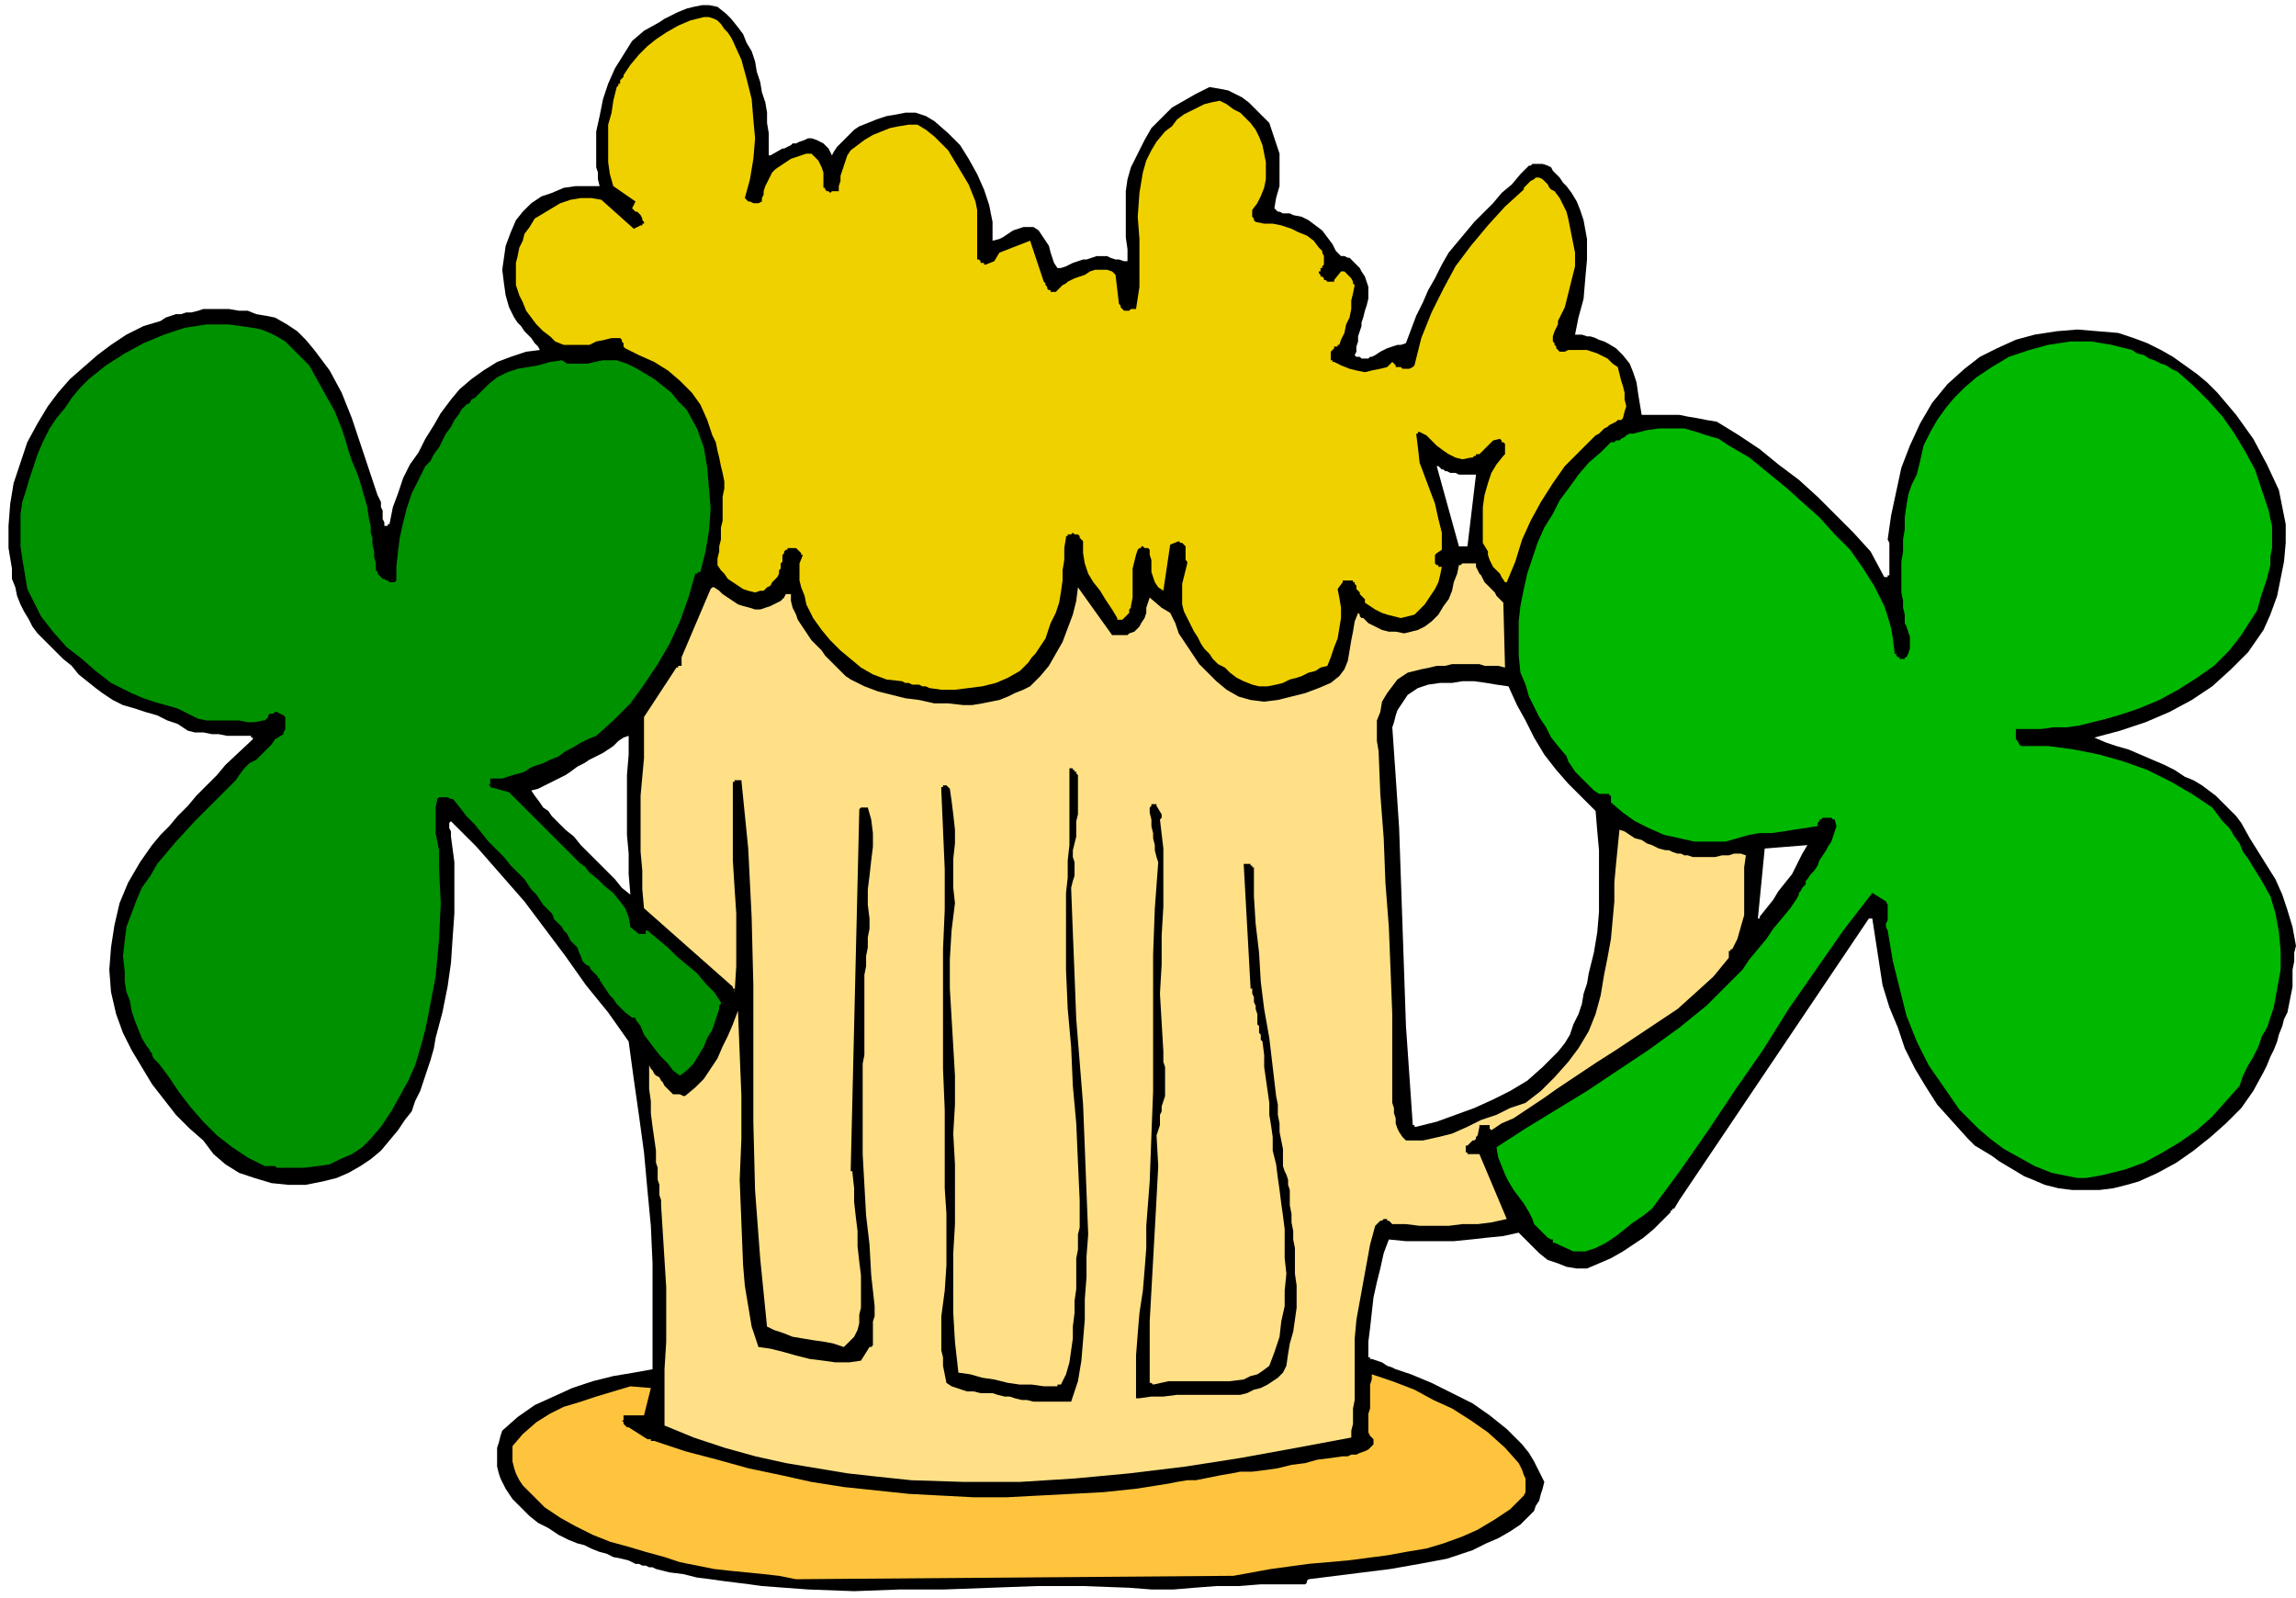
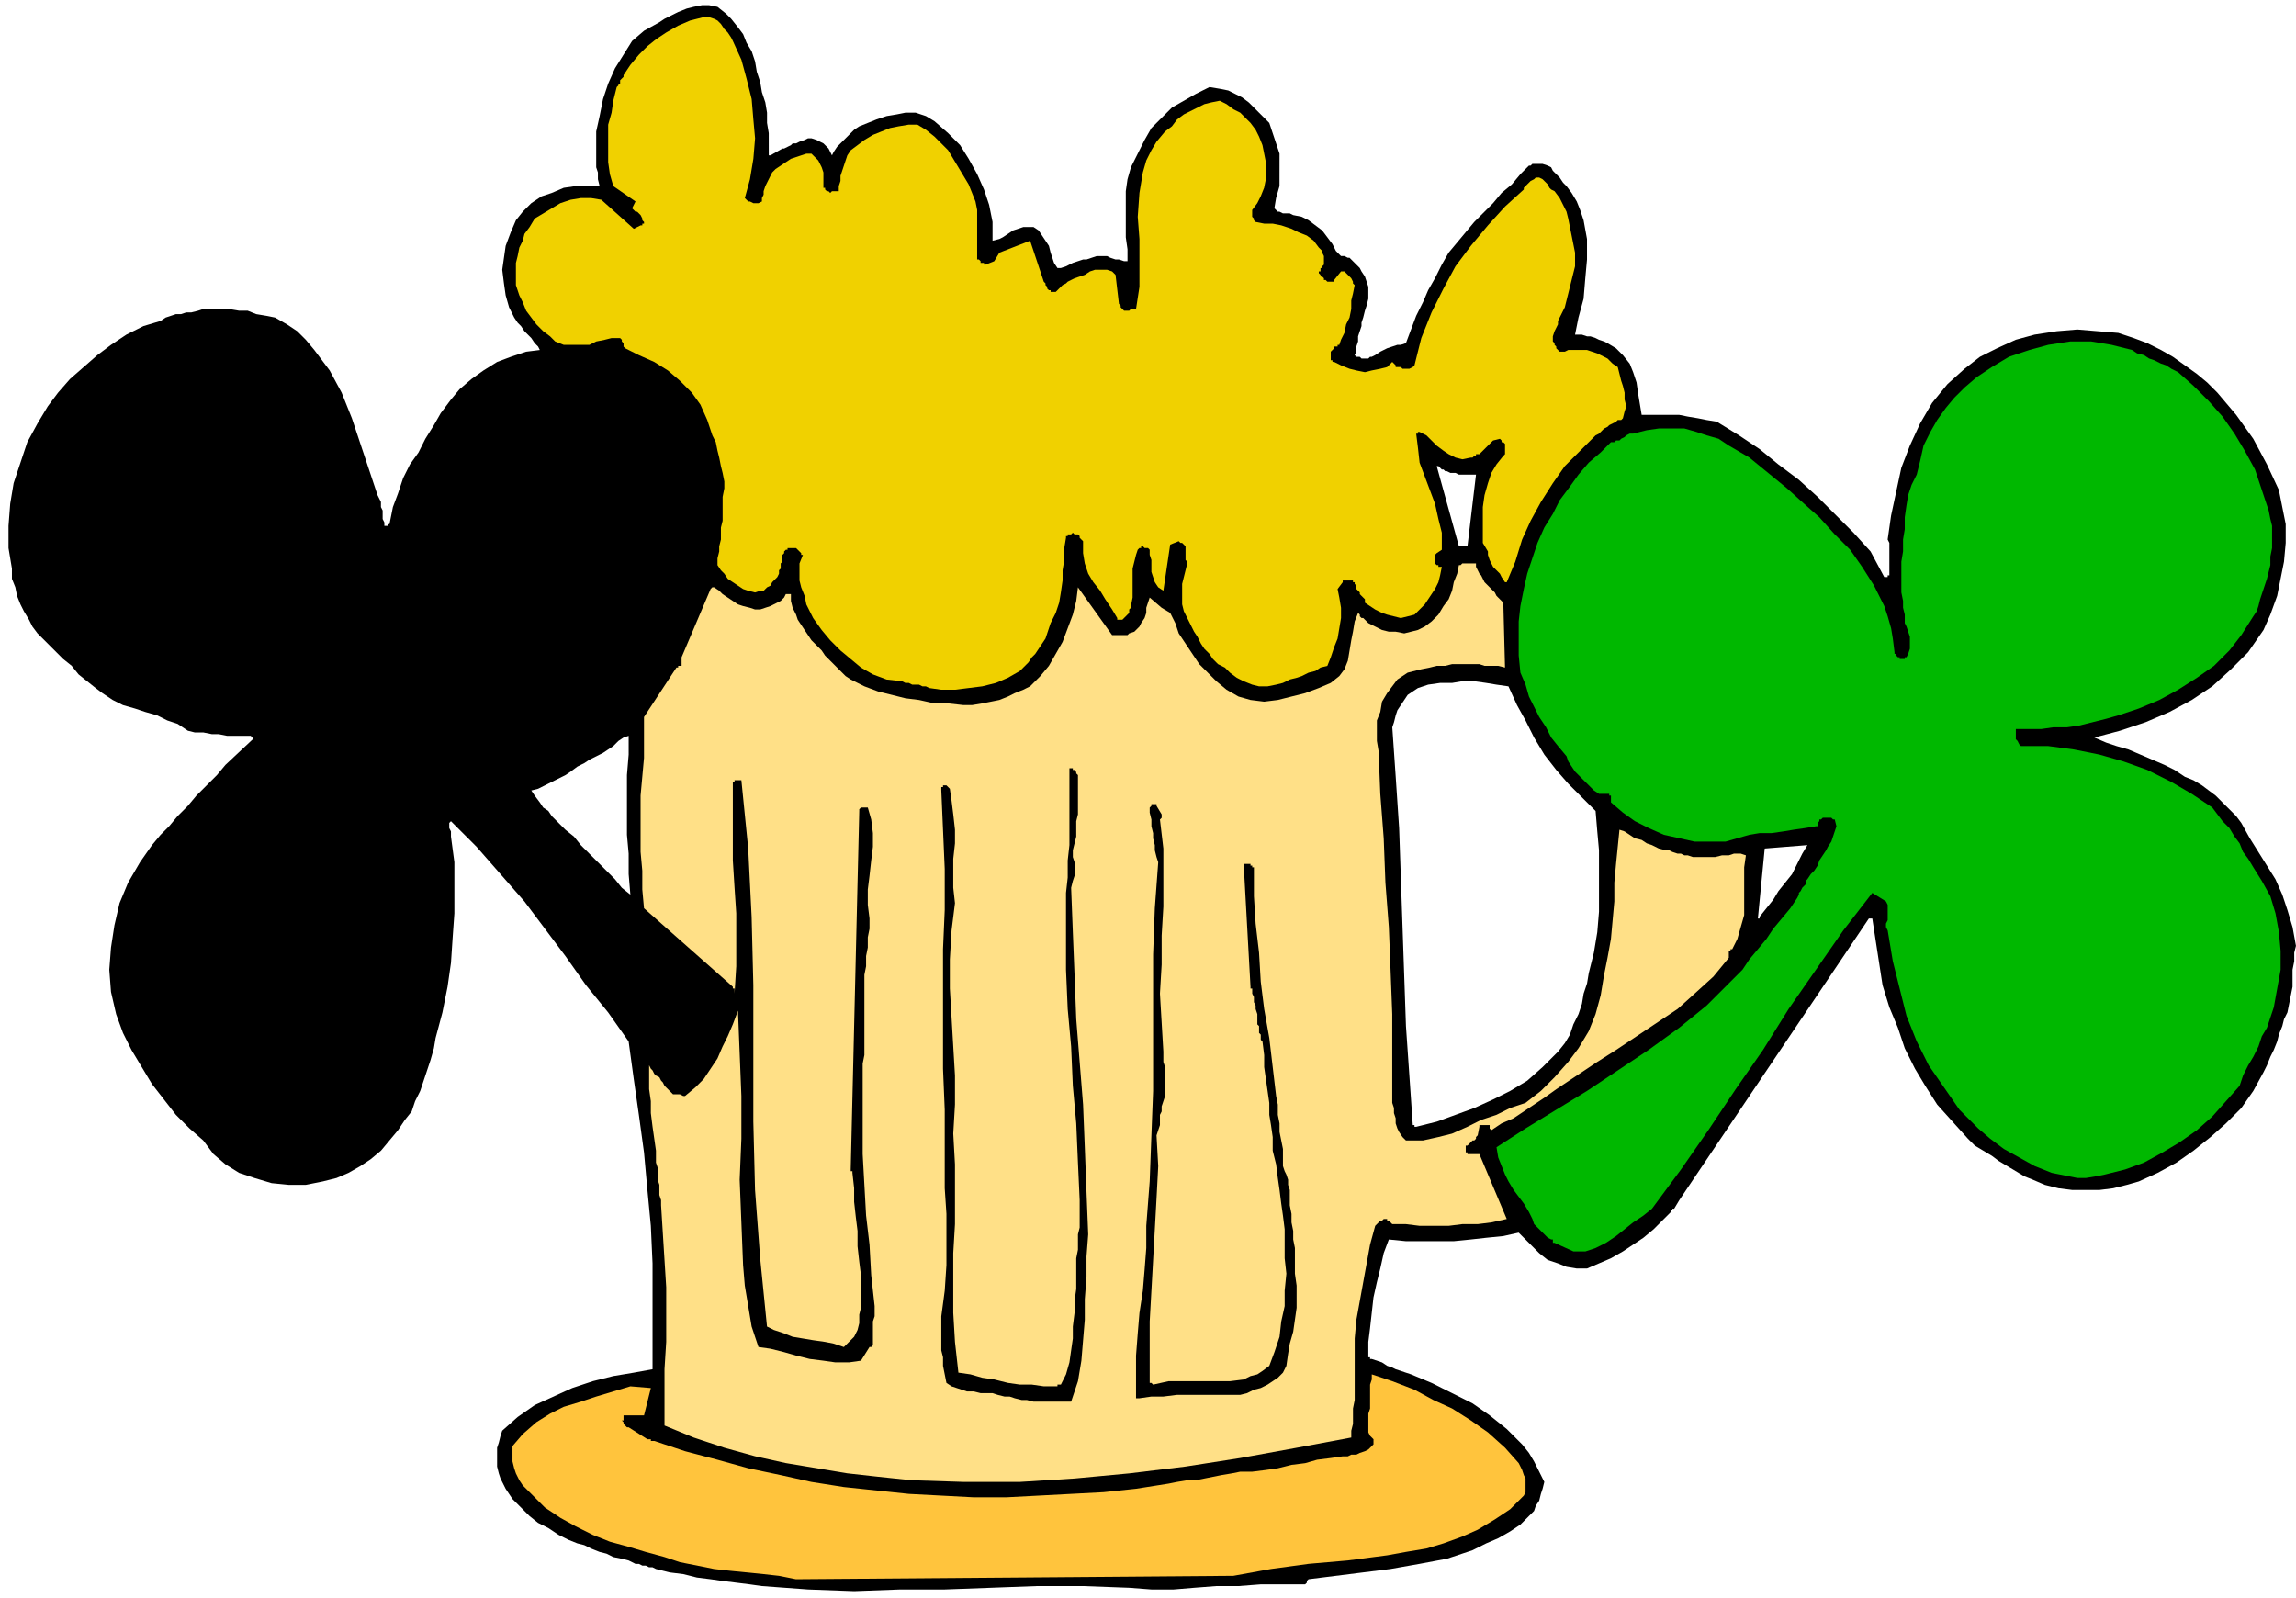
<svg xmlns="http://www.w3.org/2000/svg" fill-rule="evenodd" height="3.116in" preserveAspectRatio="none" stroke-linecap="round" viewBox="0 0 1344 936" width="4.477in">
  <style>.brush1{fill:#000}.pen1{stroke:none}</style>
  <path class="pen1 brush1" d="m446 929 27 2 27 1 27-1h26l27-1 27-1h27l27 1 13 1h13l12-1 13-1h13l13-1h26l1-1v-1l1-1 16-2 16-2 16-2 17-3 16-3 15-5 8-4 7-3 7-4 6-4 3-3 2-2 3-3 1-3 2-3 1-4 1-3 1-4-3-6-3-6-3-5-4-5-9-9-10-8-10-7-12-6-12-6-12-5-3-1-3-1-3-1-2-1-3-1-3-2-3-1-3-1h-1v-1h-1v-9l1-8 1-9 1-9 2-9 2-8 2-9 3-8 10 1h28l10-1 9-1 10-1 9-2 4 4 4 4 4 4 5 4 6 2 5 2 6 1h6l7-3 7-3 7-4 6-4 6-4 6-5 5-5 5-5v-1h1v-1h1l3-5 111-165h2l6 39 4 13 5 12 4 12 6 12 6 10 7 11 9 10 9 10 4 4 5 3 5 3 4 3 5 3 5 3 5 3 5 2 7 3 8 2 8 1h16l8-1 8-2 7-2 11-5 11-6 10-7 10-8 9-8 9-9 7-10 6-11 2-4 2-5 2-4 2-5 1-4 2-5 1-4 2-4 1-5 1-5 1-5v-10l1-5v-5l1-4-2-11-3-10-3-9-4-9-5-8-5-8-5-8-5-9-3-4-4-4-4-4-4-4-4-3-4-3-5-3-5-2-6-4-6-3-7-3-7-3-7-3-7-2-6-2-7-3 15-4 15-5 14-6 13-7 12-8 11-10 10-10 9-13 4-9 4-11 2-10 2-10 1-11v-11l-2-10-2-10-7-15-8-15-10-14-11-13-6-6-6-5-7-5-7-5-7-4-8-4-8-3-9-3-12-1-12-1-12 1-13 2-11 3-11 5-10 5-9 7-10 9-9 11-7 12-6 13-5 13-3 14-3 14-2 14 1 2v19h-1v1h-2l-8-15-10-11-11-11-10-10-11-10-12-9-11-9-12-8-13-8-6-1-5-1-6-1-5-1h-22l-1-6-1-6-1-7-2-6-2-5-4-5-4-4-5-3-2-1-3-1-2-1-3-1h-2l-3-1h-4l2-10 3-11 1-12 1-11v-12l-2-11-2-6-2-5-3-5-3-4-2-2-2-3-2-2-2-2-1-2-2-1-3-1h-6l-1 1h-1l-5 5-5 6-6 5-5 6-6 6-5 5-5 6-5 6-5 6-4 7-4 8-4 7-3 7-4 8-3 8-3 8-3 1h-2l-3 1-3 1-2 1-2 1-3 2-2 1h-1l-1 1h-4l-1-1h-2l-1-1 1-2v-3l1-3v-3l1-3 1-3v-2l1-3 1-4 1-3 1-4v-7l-1-3-1-3-2-3-1-2-1-1-2-2-1-1-2-2h-1l-2-1h-2l-3-3-2-4-3-4-3-4-4-3-4-3-4-2-5-1-2-1h-4l-2-1h-1l-1-1-1-1 1-6 2-7V90l-2-6-2-6-2-6-4-4-4-4-4-4-4-3-4-2-4-2-5-1-6-1-8 4-7 4-7 4-6 6-6 6-4 7-4 8-4 8-2 7-1 7v27l1 7v7h-2l-3-1h-2l-3-1-2-1h-6l-3 1-3 1h-2l-3 1-3 1-2 1-2 1-3 1h-2l-2-3-1-3-1-3-1-4-2-3-2-3-2-3-3-2h-6l-3 1-3 1-3 2-3 2-2 1-4 1v-11l-2-10-3-9-4-9-5-9-5-8-7-7-8-7-5-3-6-2h-6l-5 1-6 1-6 2-5 2-5 2-3 2-2 2-2 2-2 2-2 2-2 2-2 3-1 2-1-2-1-2-2-2-1-1-2-1-2-1-3-1h-2l-2 1-3 1-2 1h-2l-1 1-2 1-2 1h-1l-7 4h-1V78l-1-6v-6l-1-6-2-6-1-6-2-6-1-6-2-6-3-5-2-5-3-4-4-5-3-3-5-4-5-1h-4l-5 1-4 1-5 2-4 2-4 2-3 2-9 5-7 6-5 8-5 8-4 9-3 9-2 10-2 9v21l1 3v4l1 4h-14l-7 1-7 3-6 2-6 4-5 5-4 5-3 7-3 8-1 7-1 7 1 8 1 7 2 7 3 6 2 3 2 2 2 3 2 2 2 2 2 3 2 2 1 2-8 1-9 3-8 3-8 5-7 5-7 6-5 6-6 8-4 7-5 8-4 8-5 7-4 8-3 9-3 8-2 10h-1v1h-2v-2l-1-2v-5l-1-2v-3l-1-2-1-2-5-15-5-15-5-15-6-15-7-13-9-12-5-6-5-5-6-4-7-4-5-1-6-1-5-2h-5l-6-1h-15l-3 1-4 1h-3l-3 1h-3l-3 1-3 1-3 2-10 3-10 5-9 6-8 6-8 7-8 7-7 8-6 8-6 10-6 11-4 12-4 12-2 12-1 13v13l2 12v6l2 5 1 5 2 5 2 4 3 5 2 4 3 4 5 5 5 5 5 5 5 4 4 5 5 4 5 4 4 3 6 4 6 3 7 2 6 2 7 2 6 3 6 2 6 4 4 1h5l5 1h4l5 1h14v1h1v1l-16 15-5 6-6 6-6 6-5 6-6 6-5 6-5 5-5 6-7 10-7 12-5 12-3 13-2 13-1 13 1 13 3 13 4 11 5 10 6 10 6 10 7 9 7 9 8 8 8 7 6 8 7 6 8 5 9 3 10 3 10 1h10l10-2 8-2 7-3 7-4 6-4 6-5 5-6 5-6 4-6 4-5 2-6 3-6 2-6 2-6 2-6 2-7 1-6 4-15 3-15 2-14 1-15 1-14v-30l-2-15v-3l-1-2v-3l1-1 15 15 14 16 14 16 12 16 12 16 12 17 13 16 12 17 3 22 3 21 3 22 2 22 2 21 1 22v62l-11 2-12 2-12 3-12 4-11 5-11 5-10 7-9 8-1 3-1 4-1 3v11l1 4 1 3 3 6 4 6 5 5 5 5 5 4 6 3 6 4 6 3 5 2 4 1 4 2 5 2 4 1 4 2 5 1 4 1 2 1 2 1h2l2 1h2l2 1h2l2 1 8 2 8 1 8 2 8 1 7 1 8 1 8 1 7 1zm584-392 4-5 4-5 3-5 4-5 4-5 3-6 3-6 3-5-25 2-4 41h1v-1zM856 320h3l5-42h-10l-2-1h-3l-2-1h-1l-1-1h-1l-1-1-1-1h-1l13 47h2zm-27 340 12-3 11-4 11-4 11-5 10-5 10-6 9-8 9-9 4-5 3-5 2-6 3-6 2-6 1-6 2-6 1-6 3-12 2-12 1-12v-36l-1-11-1-12-8-8-8-8-7-8-7-9-6-10-5-10-5-9-5-11-7-1-6-1-7-1h-7l-6 1h-7l-7 1-6 2-3 2-3 2-2 3-2 3-2 3-1 3-1 4-1 3 2 29 2 30 1 29 1 29 1 29 1 29 2 29 2 29h1v1h1zM369 524l-1-12v-12l-1-11v-35l1-12v-11l-3 1-3 2-3 3-3 2-3 2-4 2-4 2-3 2-4 2-4 3-3 2-4 2-4 2-4 2-4 2-4 1 2 3 3 4 2 3 3 2 2 3 3 3 2 2 3 3 5 4 4 5 5 5 5 5 5 5 5 5 4 5 5 4z" />
  <path class="pen1" style="fill:#ffc43d" d="m466 925 256-2 22-4 22-3 23-2 23-3 11-2 12-2 10-3 11-4 9-4 10-6 9-6 8-8 1-2v-8l-1-2-1-3-1-2-1-2-8-9-10-9-10-7-11-7-11-5-11-6-13-5-12-4v3l-1 3v14l-1 3v11l1 2 1 1 1 1v3l-2 2-1 1-2 1-3 1-2 1h-3l-2 1h-3l-7 1-8 1-7 2-8 1-8 2-7 1-8 1h-7l-5 1-6 1-5 1-5 1-5 1h-5l-6 1-5 1-19 3-19 2-19 1-19 1-19 1h-19l-19-1-19-1-19-2-19-2-19-3-18-4-19-4-18-5-19-5-18-6h-2v-1h-2l-11-7h-1l-1-1-1-1v-1l-1-1h1v-3h12l4-16-12-1-10 3-10 3-9 3-10 3-8 4-8 5-8 7-6 7v9l1 4 1 3 2 4 2 3 3 3 3 3 7 7 9 6 9 5 10 5 10 4 11 3 10 3 11 3 9 3 10 2 10 2 9 1 10 1 10 1 9 1 10 2z" />
  <path class="pen1" style="fill:#ffe087" d="m533 867 31 1h33l32-2 32-3 33-4 32-5 33-6 32-6v-4l1-4v-9l1-5v-36l1-11 2-11 2-11 2-11 2-11 3-11 1-1 1-1 1-1h1l1-1h2v1h1l1 1 1 1h8l8 1h17l8-1h9l8-1 9-2-16-38h-7v-1h-1v-4h1l1-1 1-1 1-1h1l1-1v-1l1-1 1-5v-1h6v2l1 1 6-4 7-3 6-4 6-4 6-4 7-5 6-4 6-4 12-8 11-7 12-8 12-8 12-8 10-9 11-10 9-11v-4h1v-1h1l3-6 2-7 2-7v-28l1-7-3-1h-4l-3 1h-4l-4 1h-13l-3-1h-2l-2-1h-2l-3-1-2-1h-2l-4-1-4-2-3-1-3-2-4-1-3-2-3-2-3-1-1 10-1 10-1 11v11l-1 11-1 11-2 11-2 10-2 12-3 11-4 10-6 10-6 8-8 9-8 8-9 7-9 3-8 4-9 3-8 4-9 4-8 2-9 2h-10l-2-2-2-3-1-2-1-3v-3l-1-3v-3l-1-3v-52l-1-26-1-25-2-26-1-26-2-26-1-25-1-6v-12l2-5 1-6 3-5 3-4 3-4 3-2 3-2 4-1 4-1 5-1 4-1h5l4-1h16l3 1h8l4 1-1-38-1-1-1-1-1-1-1-1-1-2-1-1-1-1-1-1-1-1-2-2-1-2-1-2-1-1-1-2-1-2v-2h-8l-1 1h-1l-1 5-2 5-1 5-2 5-3 4-3 5-4 4-4 3-4 2-4 1-4 1-5-1h-4l-4-1-4-2-4-2-1-1-1-1-1-1h-1l-1-1v-1l-1-1-2 5-1 6-1 5-1 6-1 6-2 5-3 4-5 4-7 3-8 3-8 2-8 2-8 1-8-1-7-2-7-4-6-5-5-5-5-5-4-6-4-6-4-6-2-6-3-6-5-3-7-6-1 3-1 3v3l-1 3-2 3-1 2-3 3-3 1-1 1h-9l-20-28-1 8-2 8-3 8-3 8-4 7-4 7-5 6-6 6-4 2-5 2-4 2-5 2-5 1-5 1-6 1h-5l-9-1h-8l-9-2-8-1-8-2-8-2-8-3-8-4-3-2-3-3-3-3-3-3-3-3-2-3-3-3-3-3-2-3-2-3-2-3-2-3-1-3-2-4-1-4v-4h-3l-1 2-2 2-2 1-2 1-2 1-3 1-3 1h-3l-3-1-4-1-3-1-3-2-3-2-3-2-2-2-3-2h-1l-1 1-17 40v5h-2v1h-1l-19 29v24l-1 11-1 11v33l1 11v11l1 11 52 46v1h1v3l1-16v-31l-1-15-1-16v-46h1v-1h4l4 40 2 40 1 40v80l1 40 3 40 4 40 4 2 6 2 5 2 6 1 6 1 7 1 5 1 6 2 3-3 3-3 2-4 1-4v-5l1-4v-19l-1-8-1-9v-9l-1-8-1-9v-8l-1-9v-1h-1v-1l5-210v-1l1-1h4l2 7 1 8v8l-1 8-1 9-1 8v9l1 8v6l-1 5v6l-1 5v6l-1 5v47l-1 5v53l1 18 1 18 2 17 1 18 2 18v6l-1 3v14l-1 1h-1l-5 8-7 1h-8l-7-1-8-1-8-2-7-2-8-2-7-1-4-12-2-12-2-12-1-12-1-25-1-25 1-24v-25l-1-25-1-25-3 8-3 7-3 6-3 7-4 6-4 6-5 5-6 5h-1l-2-1h-4l-1-1-1-1-2-2-1-1-1-2-1-1-1-2-2-1-1-1-1-2-1-1-1-2v14l1 7v7l1 8 1 7 1 7v7l1 3v7l1 3v6l1 3v3l1 16 1 16 1 16v32l-1 16v33l17 7 18 6 18 5 18 4 18 3 18 3 18 2 19 2z" />
  <path class="pen1 brush1" d="M608 821h19l4-12 2-12 1-12 1-12v-12l1-13v-12l1-13-1-25-1-26-1-25-2-25-2-25-1-26-1-25-1-26 1-4 1-3v-8l-1-3v-4l1-4 1-4v-9l1-4v-23l-1-1v-1h-1v-1h-1v-1h-2v45l-1 9v10l-1 9v45l1 23 2 22 1 23 2 22 1 23 1 22v16l-1 4v9l-1 5v18l-1 7v7l-1 8v7l-1 7-1 7-2 7-3 6h-2v1h-8l-7-1h-7l-7-1-8-2-7-1-7-2-7-1-2-18-1-17v-35l1-17v-35l-1-18 1-17v-17l-1-17-1-17-1-17v-17l1-17 2-16-1-9v-17l1-9v-8l-1-9-1-8-1-7-1-1-1-1h-2v1h-1v2l1 23 1 23v24l-1 23v70l1 24v46l1 15v30l-1 15-2 15v20l1 4v5l1 5 1 5 3 2 3 1 3 1 3 1h4l4 1h7l3 1 4 1h3l3 1 4 1h3l4 1h3zm59-2 7-1h7l8-1h37l4-1 4-2 4-1 4-2 3-2 3-2 3-3 2-4 1-7 1-6 2-7 1-7 1-7v-13l-1-7v-15l-1-5v-5l-1-5v-5l-1-5v-9l-1-3v-3l-1-3-1-2-1-3v-10l-1-5-1-5v-5l-1-5v-6l-1-5-2-17-2-17-3-17-2-16-1-17-2-17-1-16v-17h-1v-1h-1v-1h-4l4 72v1h1v3l1 2v3l1 2v2l1 3v6l1 1v4l1 1v3l1 1 1 8v7l1 7 1 7 1 7v7l1 6 1 7v8l2 8 1 8 1 7 1 8 1 7 1 8v17l1 9-1 10v9l-2 9-1 9-3 9-3 8-4 3-3 2-4 1-4 2-8 1h-36l-9 2-1-1h-1v-36l1-18 1-18 1-18 1-18 1-19-1-18 1-3 1-3v-6l1-2v-3l1-3 1-3v-17l-1-3v-6l-1-17-1-17 1-17v-17l1-17v-34l-2-17 1-1v-2l-3-5v-1h-3v1l-1 1v3l1 4v4l1 4v3l1 4v3l1 4 1 3-2 27-1 27v80l-1 26-1 27-2 26v13l-1 13-1 12-2 13-1 12-1 13v25h2z" />
  <path class="pen1" style="fill:#00b800" d="M921 733h7l6-2 6-3 6-4 5-4 5-4 6-4 5-4 17-23 16-23 16-24 16-23 15-24 16-23 16-23 17-22 8 5 1 2v9l-1 2v2l1 2 3 18 4 16 4 16 6 15 7 14 9 13 9 13 11 11 7 6 8 6 9 5 9 5 10 4 10 2 5 1h5l6-1 5-1 12-3 11-4 11-6 10-6 10-7 9-8 8-9 8-9 2-6 3-6 3-5 3-6 2-6 3-5 2-6 2-6 2-11 2-11v-11l-1-11-2-11-3-10-5-9-5-8-3-5-3-4-2-5-3-4-3-5-4-4-3-4-3-4-12-8-12-7-14-7-14-5-14-4-15-3-15-2h-16l-1-1-1-2-1-1v-6h15l7-1h8l7-1 8-2 8-2 7-2 12-4 12-5 11-6 11-7 10-7 9-9 7-9 7-11 2-3 1-3 1-4 1-3 1-3 1-3 1-3 1-4 1-4v-5l1-5v-13l-1-4-1-5-4-12-4-12-6-11-6-10-7-10-8-9-9-9-9-8-4-2-3-2-3-1-4-2-3-1-3-2-4-1-3-2-12-3-12-2h-12l-13 2-11 3-12 4-10 6-9 6-7 6-6 6-5 6-5 7-4 7-4 8-2 9-2 8-3 6-2 6-1 6-1 7v7l-1 6v7l-1 6v18l1 5v4l1 4v5l1 2 1 3 1 3v7l-1 3-1 2h-1v1h-3v-1h-1l-1-1v-1h-1v-1l-1-8-1-6-2-7-2-6-6-12-7-11-7-10-9-9-9-10-9-8-10-9-11-9-11-9-12-7-6-4-7-2-6-2-7-2h-15l-7 1-8 2h-2l-2 1-1 1-2 1-1 1h-2l-1 1h-2l-6 6-7 6-6 7-5 7-6 8-4 8-5 8-4 9-3 9-3 9-2 9-2 10-1 9v20l1 10 3 7 2 7 3 6 3 6 4 6 3 6 4 5 5 6 1 3 2 3 2 3 3 3 3 3 3 3 2 2 3 2h6v1h1v4l7 6 7 5 8 4 9 4 9 2 9 2h18l7-2 7-2 6-1h7l7-1 6-1 7-1 6-1h1v-2l1-1v-1h1l1-1h5l1 1h1l1 4-3 9-2 3-1 2-2 3-2 3-1 3-2 3-2 2-2 3-1 1v2l-1 1-1 1-1 2-1 1v1l-1 2-4 6-5 6-5 6-4 6-5 6-5 6-4 6-5 5-16 16-16 13-18 13-18 12-18 12-18 11-18 11-17 11 1 6 2 5 2 5 2 4 3 5 3 4 3 4 3 5 1 2 1 2 1 3 2 2 2 2 2 2 2 2 2 1h1v2h1l11 5z" />
-   <path class="pen1" style="fill:#009100" d="M163 684h15l8-1 7-1 6-3 7-3 6-4 5-5 6-7 6-9 5-9 5-9 4-9 3-10 3-11 2-10 4-21 2-22 1-21-1-20v-11l-1-5-1-5v-15l1-5 1-1h5l2 1h1l1 1 4 5 3 4 5 5 4 5 4 5 4 4 5 5 4 5 3 3 2 2 3 3 2 3 2 3 3 3 2 3 2 3 1 1 1 1 1 1 1 1 1 1 1 2v1l1 1 2 2 2 2 1 2 2 2 1 2 1 2 2 2 2 2 1 3 1 2 1 3 2 2 2 1 1 2 2 2 2 2v1h1v1l2 3 2 3 2 3 2 2 2 3 3 3 2 2 4 3h2v1l3 4 2 5 3 4 3 4 4 5 4 4 3 4 4 3 4-3 4-4 3-5 3-5 2-5 3-5 2-6 2-6v-2l1-1v-1l-4-6-5-5-5-6-6-5-6-5-5-5-6-5-6-5h-1v2h-4l-5-4-1-6-2-5-3-4-4-5-5-4-4-4-5-4-3-4h-1v-1h-1l-1-1-41-41-11-3v-1h-1l1-1v-3h7l3-1 3-1 4-1 3-1 3-2 2-1 6-2 4-2 5-2 4-3 4-2 5-3 4-2 5-2 10-9 10-10 8-11 8-12 7-12 6-13 5-14 4-14h1l1-1h1l3-12 2-12 1-13-1-12-1-12-2-12-4-11-6-11-5-5-4-5-5-4-5-4-5-3-5-3-6-3-6-2h-8l-5 1-4 1h-12l-3-2-7 1-7 2-6 1-6 1-6 2-6 3-5 4-4 4-2 2-2 2-2 1-1 2-2 1-2 2-1 1-1 2-3 4-2 4-3 4-2 4-2 4-3 4-2 4-3 3-4 8-4 8-3 9-2 8-2 9-1 8-1 9v8l-1 1h-3l-1-1h-1l-1-1h-1l-1-1-1-1-1-1v-1l-1-1v-4l-1-4v-3l-1-4v-4l-1-3v-4l-1-4-1-7-2-7-2-7-2-6-3-7-2-6-2-7-2-6-4-10-5-9-5-9-5-9-7-7-7-7-5-3-4-2-5-2-5-1-14-2h-13l-13 2-12 4-12 5-11 6-11 7-10 8-5 5-5 6-4 6-5 6-4 6-4 8-3 7-3 9-2 6-2 7-2 6-1 7v19l1 7 1 6 1 6 1 6 3 6 5 10 7 9 8 9 9 7 8 7 9 7 6 3 6 3 7 3 6 2 7 2 7 2 6 3 6 3 5 1h19l5 1h4l5-1h1l1-1 1-1v-1l1-1h2l1-1h1l4 2 1 1v7l-1 2v1l-5 3-2 3-3 3-3 3-3 3-4 2-3 3-3 4-2 3-12 12-12 12-11 12-11 13-4 7-5 7-3 7-3 8-3 8-1 8-1 9 1 9v6l1 6 2 5 1 6 2 6 2 5 2 5 3 5 1 1 1 2 1 1v1l1 2 1 1 1 1 1 1 6 8 6 9 7 9 7 8 8 8 9 7 9 6 10 5h6l1 1h1z" />
  <path class="pen1" style="fill:#f0d100" d="m544 403 7 1h8l8-1 8-1 8-2 7-3 7-4 5-5 2-3 2-2 2-3 2-3 2-3 1-3 1-3 1-3 3-6 2-6 1-6 1-7v-6l1-6v-7l1-6v-1h1v-1h2l1-1 1 1h2l1 1v1l1 1 1 1v7l1 6 2 6 3 5 4 5 3 5 4 6 3 5v1h3l1-1 1-1 1-1 1-1v-2l1-1v-1l1-5v-17l1-4 1-4 1-3 1-1h1v-1h1l1 1h2l1 1v3l1 3v7l1 3 1 3 2 3 3 2 4-27 5-2 1 1h1l1 1 1 1v8l1 1v1l-1 4-1 4-1 4v12l1 4 2 4 2 4 2 4 2 3 2 4 2 3 3 3 2 3 3 3 4 2 3 3 4 3 4 2 5 2 4 1h5l5-1 4-1 4-2 4-1 3-1 4-2 4-1 3-2 4-1 2-5 2-6 2-5 1-6 1-6v-6l-1-6-1-5 3-4v-1h6v1h1v1l1 1v2l1 1 1 1v1l1 1 1 1 1 1v2l3 2 3 2 4 2 3 1 4 1 4 1 4-1 4-1 3-3 3-3 2-3 2-3 2-3 2-4 1-4 1-5h-2v-1h-1l-1-1v-5l1-1 3-2v-10l-2-8-2-9-3-8-3-8-3-8-1-9-1-8h1v-1h1l4 2 3 3 3 3 4 3 3 2 4 2 4 1 5-1h1l1-1h1v-1h2l1-1 7-7 4-1 1 1v1h1l1 1v6l-1 1-4 5-3 5-2 6-2 7-1 7v21l3 5v2l1 3 1 2 1 2 2 2 2 2 1 2 2 3h1l5-12 4-13 5-11 6-11 7-11 7-10 9-9 9-9 2-1 1-1 2-2 2-1 1-1 2-1 2-1 1-1h2l1-1 1-4 1-3-1-4v-4l-1-4-1-3-1-4-1-4-3-2-3-3-2-1-4-2-3-1-3-1h-11l-2 1h-3l-1-1-1-1v-1l-1-1v-1l-1-1v-3l1-3 1-2 1-2v-2l1-2 1-2 1-2 1-2 1-4 1-4 1-4 1-4 1-4 1-4v-8l-1-5-1-5-1-5-1-5-1-4-2-4-2-4-3-4-2-1-1-1-1-2-1-1-1-1-1-1-2-1h-2l-1 1-2 1-1 1-1 1-1 1-1 1v1l-11 10-10 11-10 12-9 12-7 13-7 14-6 15-4 16-1 1-2 1h-4l-1-1h-3v-1l-1-1-1-1-3 3-4 1-5 1-4 1-5-1-4-1-5-2-4-2h-1v-1h-1v-5l1-1 1-1v-1h2v-1h1l1-3 2-4 1-5 2-4 1-5v-5l1-4 1-5-1-1v-1l-1-2-1-1-1-1-1-1-1-1h-2l-4 5v1h-4l-1-1h-1v-1l-1-1h-1v-1l-1-1v-1h1v-2h1v-1l1-1v-5l-1-2v-1l-1-1-1-1-3-4-4-3-5-2-4-2-6-2-5-1h-5l-5-1-1-1v-1l-1-1v-4l3-4 2-4 2-5 1-5V95l-1-5-1-5-2-5-2-4-3-4-3-3-3-3-4-2-4-3-4-2-5 1-4 1-4 2-4 2-4 2-4 3-3 4-4 3-5 6-3 5-3 6-2 7-2 12-1 14 1 13v28l-2 13h-3l-1 1h-3l-1-1-1-1v-1l-1-1-2-17-2-2-3-1h-7l-3 1-3 2-3 1-3 1-2 1-2 1-1 1-2 1-1 1-2 2-1 1h-3v-1h-1l-1-1v-1l-1-1v-1l-1-1-8-24-18 7-3 5-5 2h-1v-1h-2v-1l-1-1h-1v-29l-1-5-2-5-2-5-3-5-3-5-3-5-3-5-4-4-4-4-5-4-5-3h-5l-6 1-5 1-5 2-5 2-5 3-4 3-4 3-2 3-1 3-1 3-1 3-1 3v3l-1 3v3h-4l-1 1-1-1h-1l-1-1v-1h-1v-9l-1-3-1-2-1-2-2-2-2-2h-3l-3 1-3 1-3 1-3 2-3 2-3 2-2 2-1 2-1 2-1 2-1 2-1 3v2l-1 2v2l-2 1h-3l-2-1h-1l-1-1-1-1 3-11 2-12 1-12-1-11-1-12-3-12-3-11-5-11-1-2-2-3-2-2-2-3-2-2-2-1-3-1h-3l-8 2-7 3-7 4-6 4-5 4-5 5-5 6-4 6v1l-1 1-1 1v2h-1v1l-1 1-2 8-1 7-2 7v22l1 7 2 7 13 9-2 4 1 1 1 1h1l1 1 1 1 1 2v1l1 1v1h-1v1h-1l-4 2-19-17-6-1h-6l-6 1-6 2-5 3-5 3-5 3-3 5-3 4-1 4-2 4-1 5-1 4v13l2 6 2 4 2 5 3 4 3 4 4 4 4 3 3 3 5 2h15l4-2 5-1 4-1h5l1 1v1l1 1v2l1 1 8 4 9 4 8 5 7 6 7 7 5 7 4 9 3 9 2 4 1 5 1 4 1 5 1 4 1 5v4l-1 5v14l-1 4v7l-1 4v3l-1 4v4l2 3 2 2 2 3 3 2 3 2 3 2 3 1 4 1 3-1h2l2-2 2-1 1-2 1-1 2-2 1-2v-2l1-1v-3l1-1v-4l1-1v-1l1-1h1v-1h5l1 1 1 1 1 1v1h1l-2 5v10l1 4 2 5 1 5 2 4 2 4 5 7 5 6 6 6 6 5 6 5 7 4 8 3 9 1 2 1h2l2 1h4l2 1h2l2 1z" />
</svg>